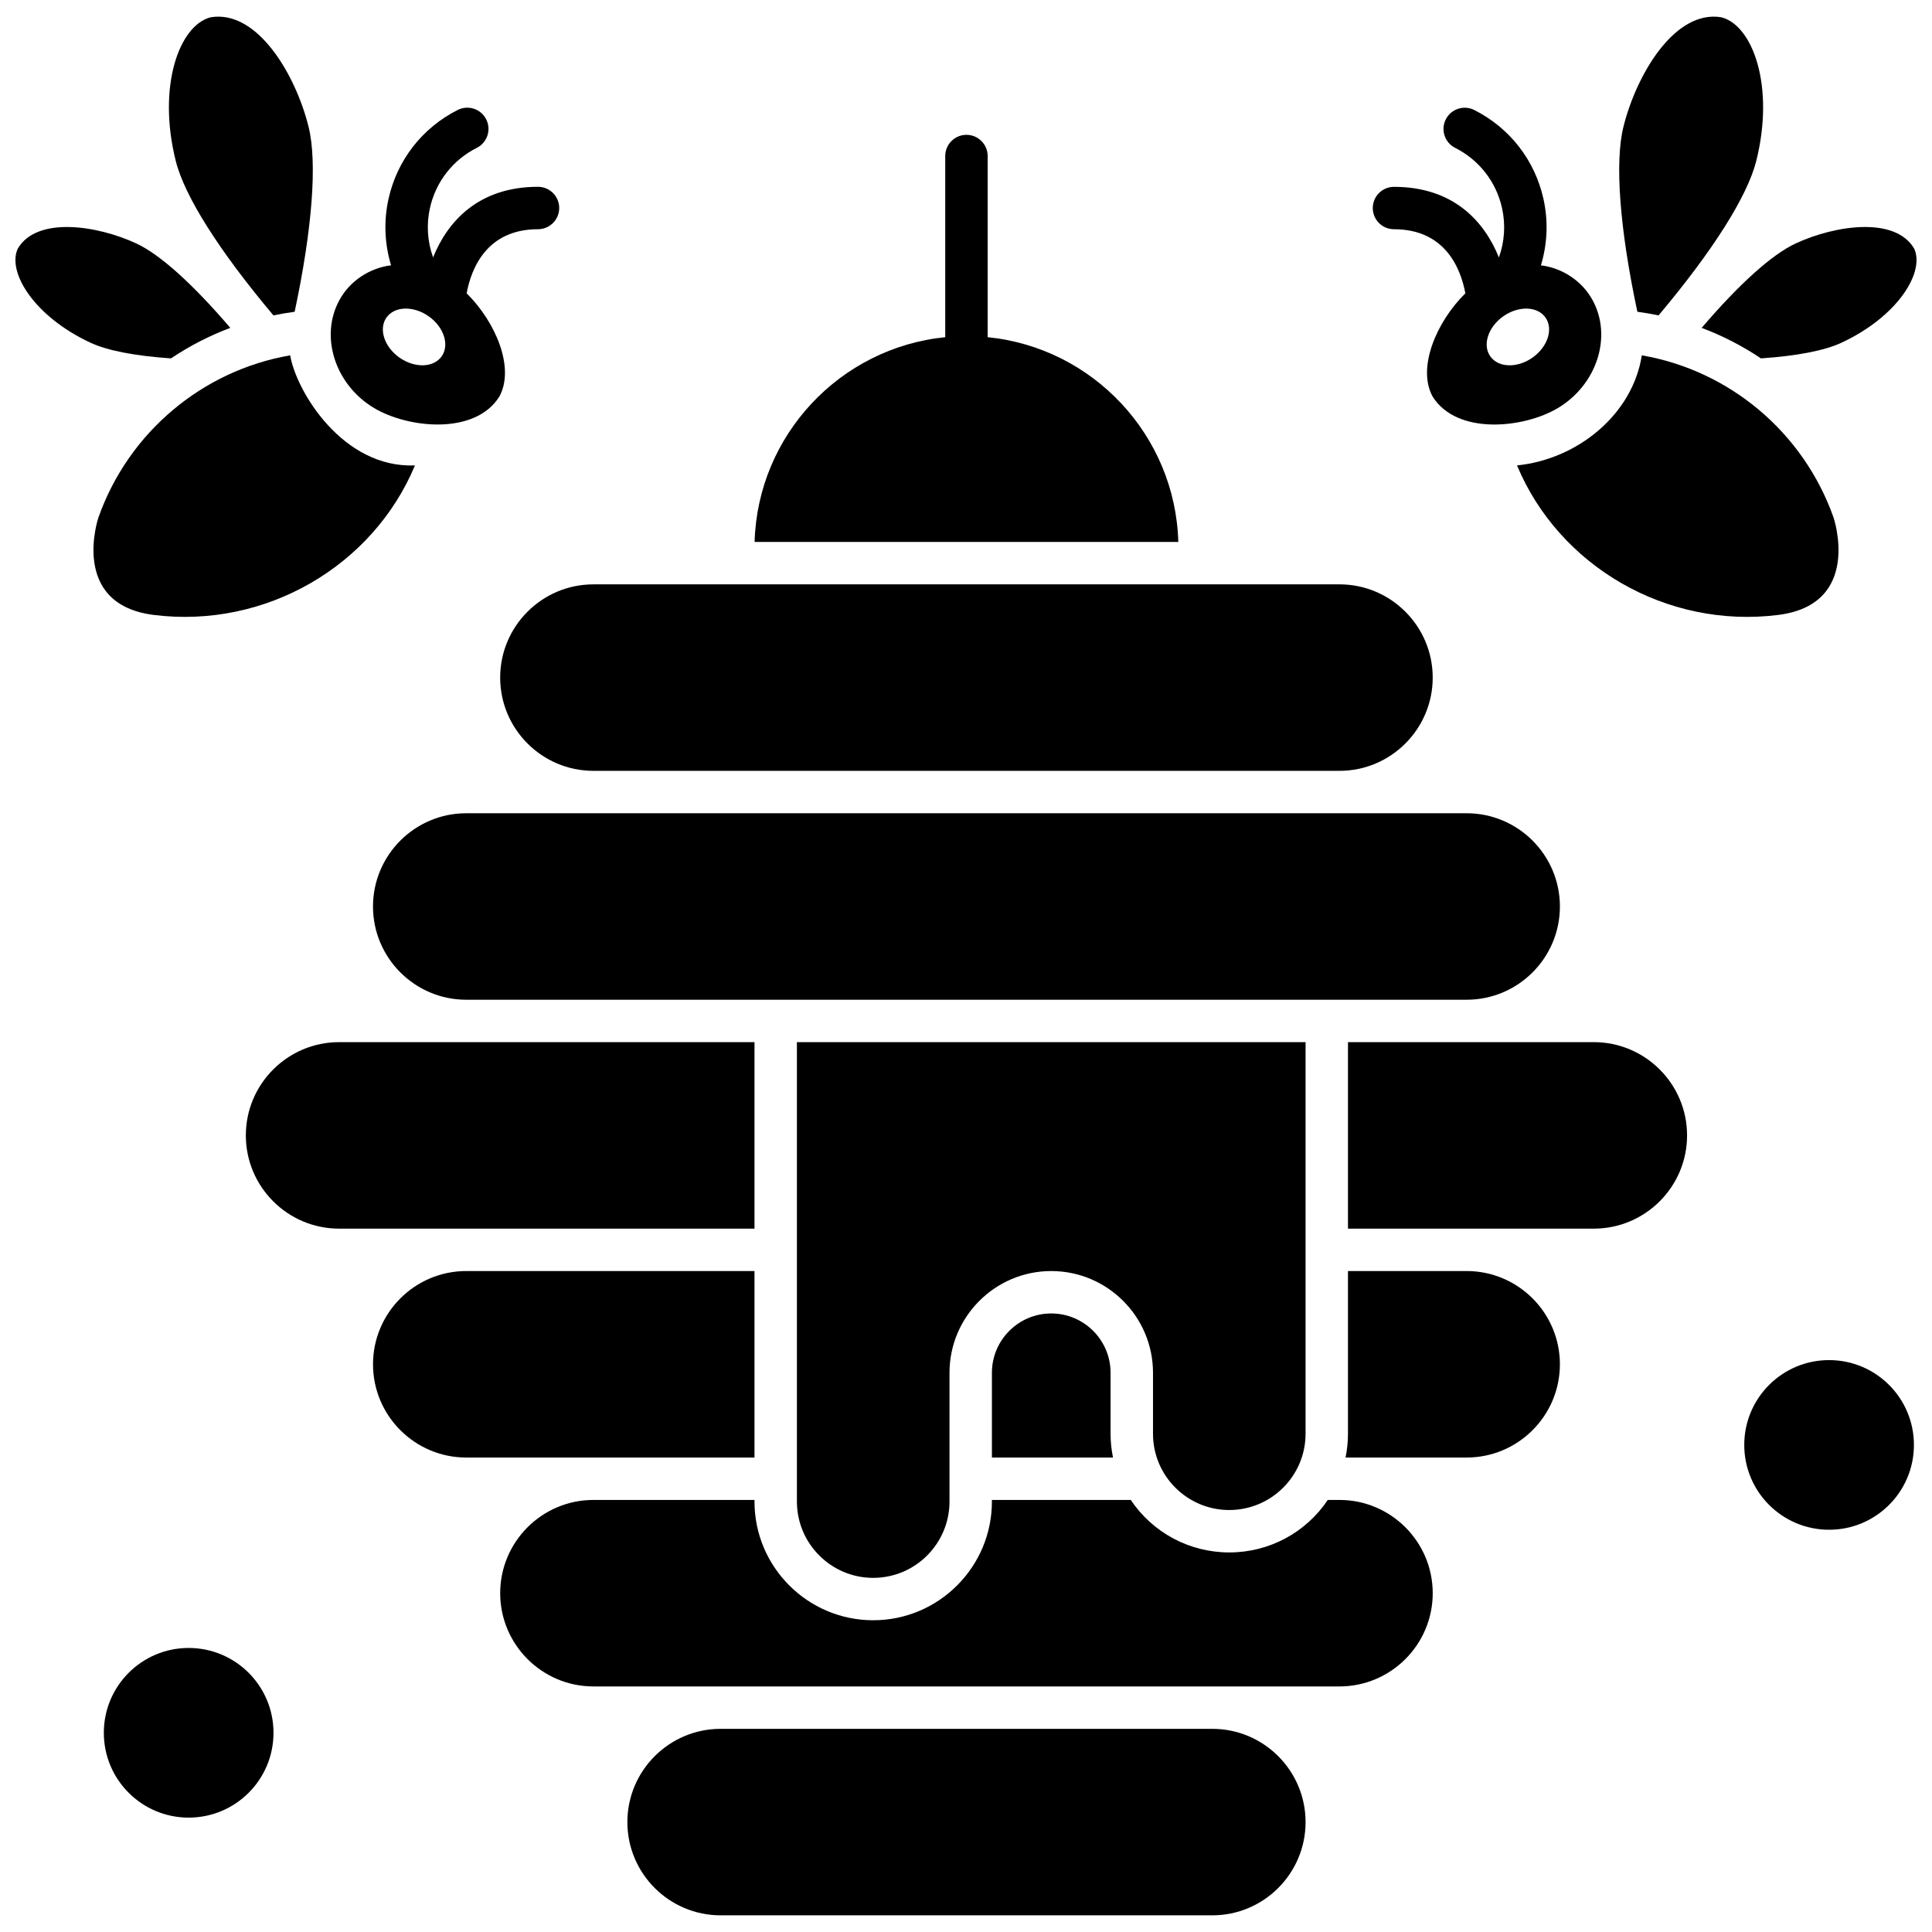
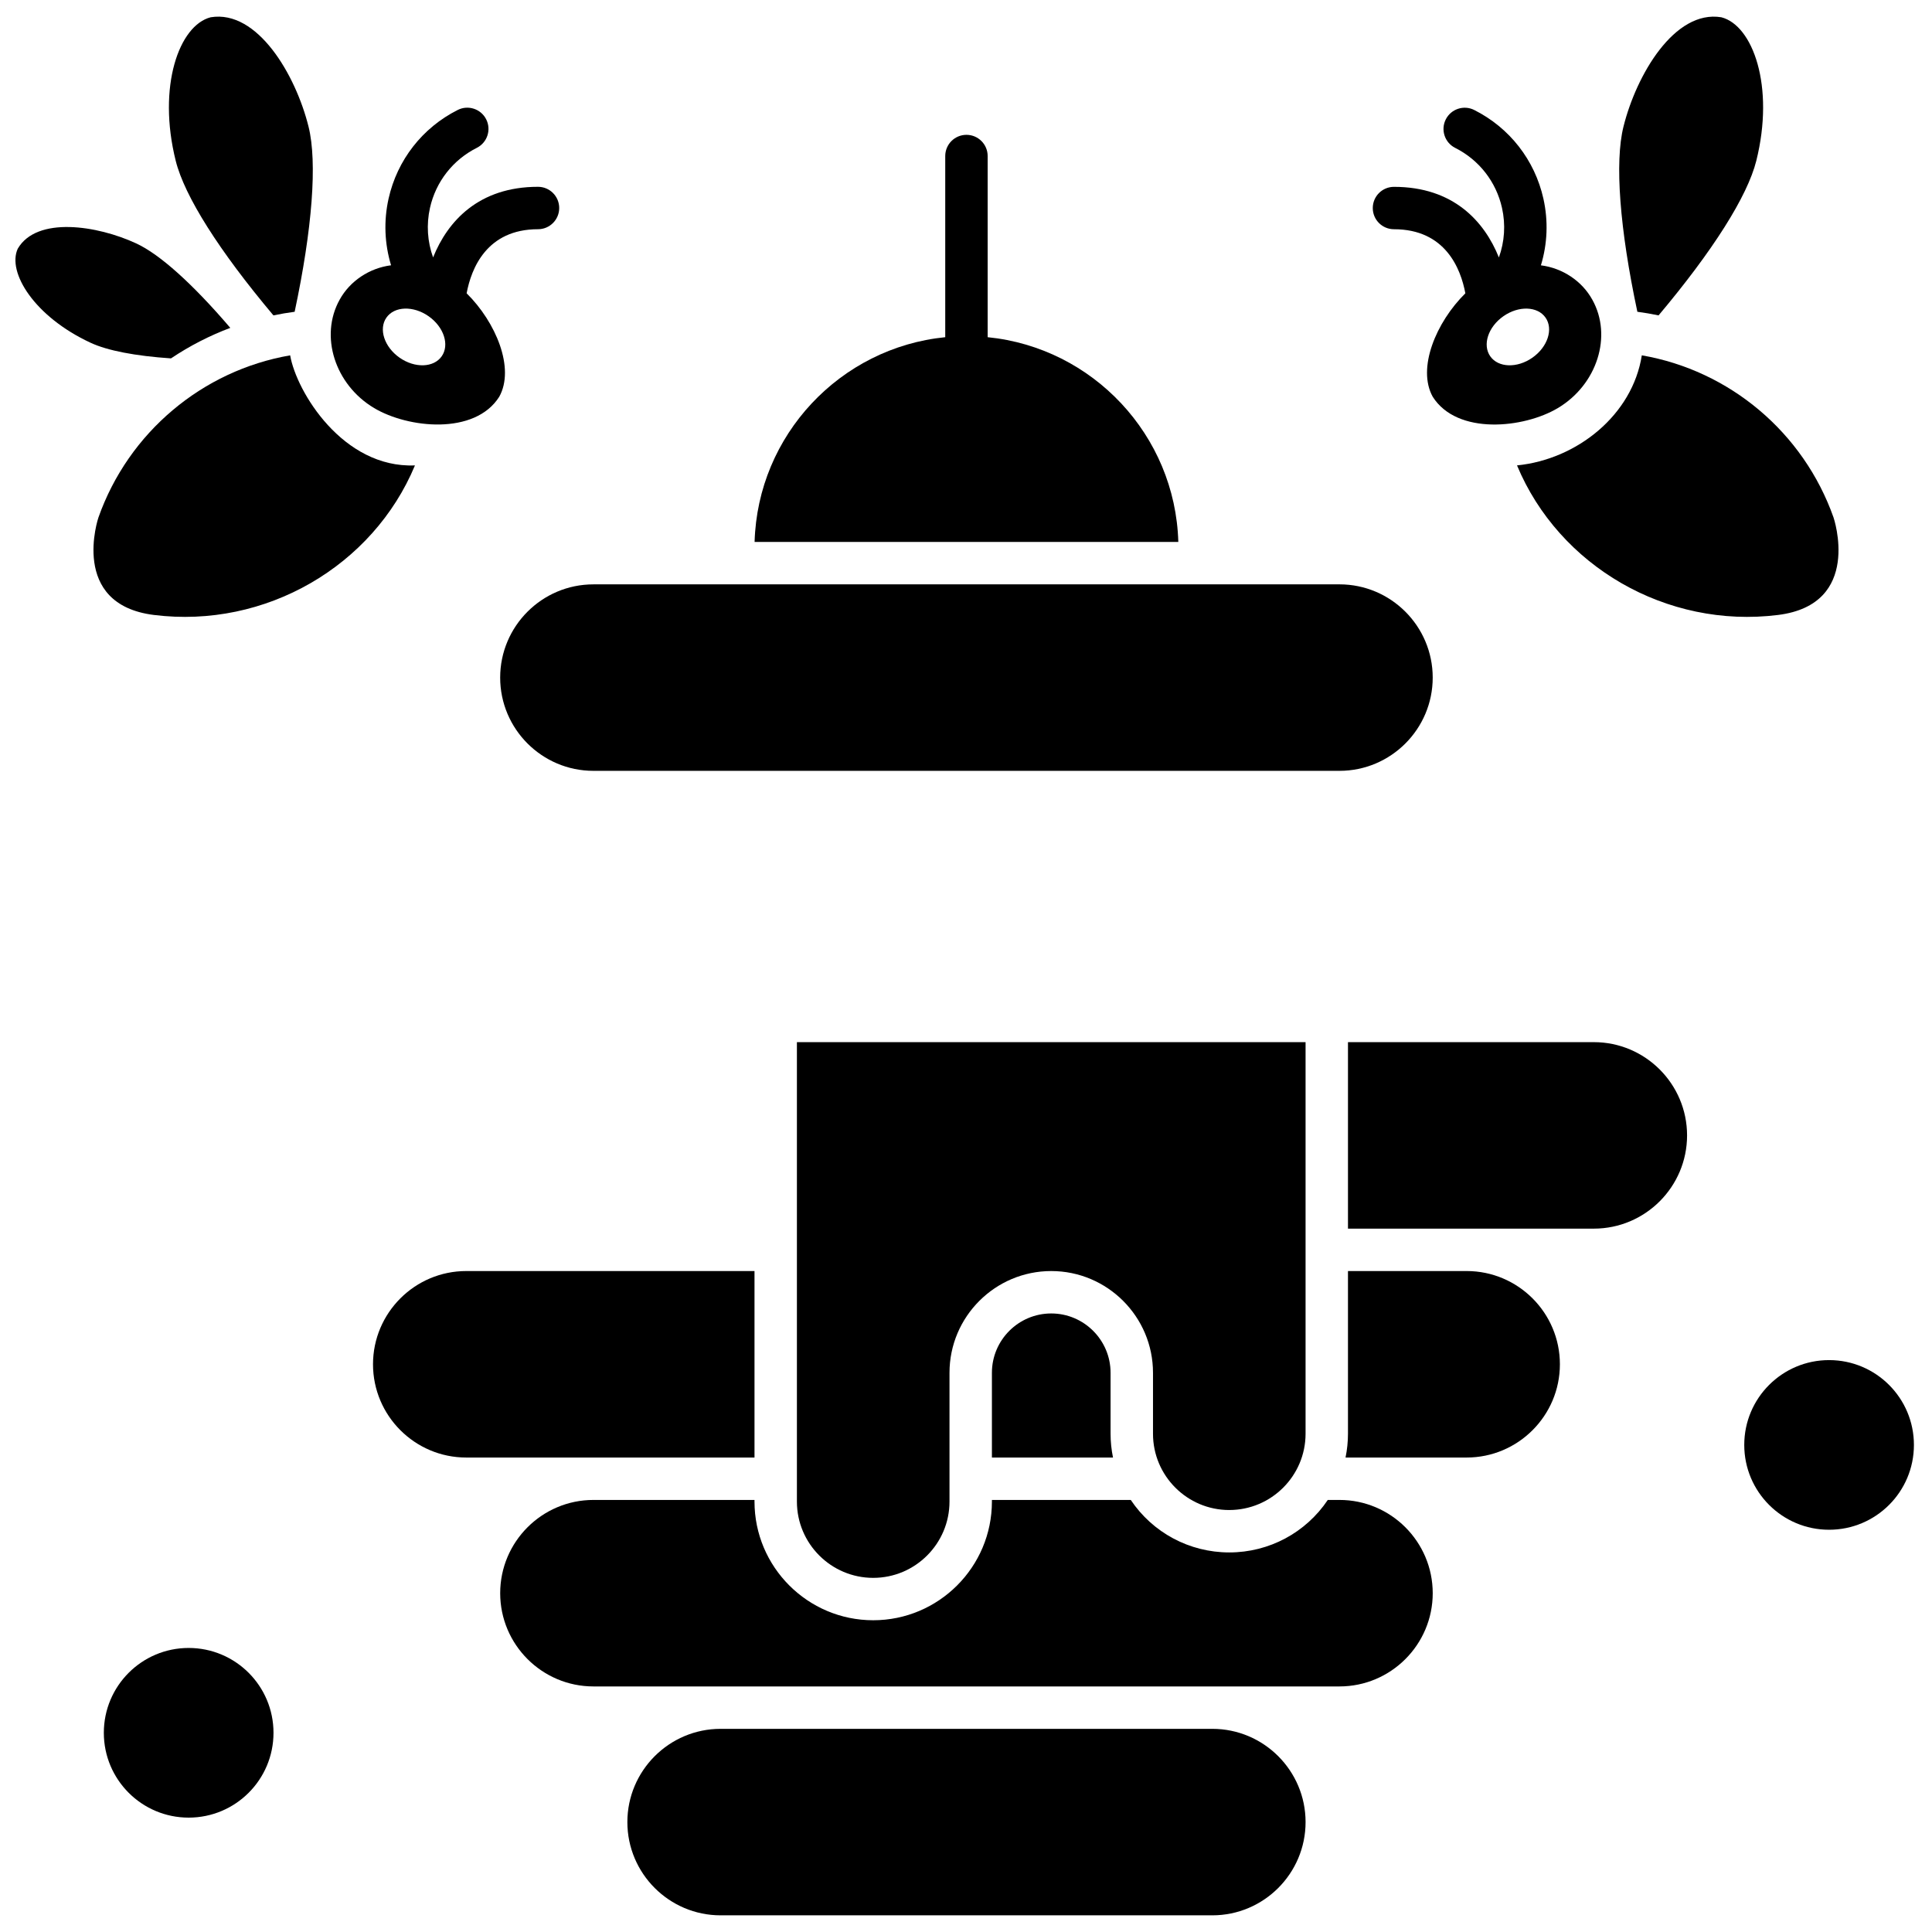
<svg xmlns="http://www.w3.org/2000/svg" width="800px" height="800px" version="1.1" viewBox="144 144 512 512">
  <defs>
    <clipPath id="f">
      <path d="m310 602h180v49.902h-180z" />
    </clipPath>
    <clipPath id="e">
      <path d="m606 504h45.902v46h-45.902z" />
    </clipPath>
    <clipPath id="d">
      <path d="m148.09 204h57.906v35h-57.906z" />
    </clipPath>
    <clipPath id="c">
      <path d="m188 148.09h39v79.906h-39z" />
    </clipPath>
    <clipPath id="b">
-       <path d="m594 204h57.902v35h-57.902z" />
+       <path d="m594 204h57.902h-57.902z" />
    </clipPath>
    <clipPath id="a">
      <path d="m573 148.09h39v79.906h-39z" />
    </clipPath>
  </defs>
-   <path d="m557.39 384.23c0-13.625-11.086-24.711-24.711-24.711h-265.12c-13.625 0-24.711 11.086-24.711 24.711s11.086 24.711 24.711 24.711h265.12c13.625-0.004 24.711-11.086 24.711-24.711z" />
  <path d="m276.55 323.57c0 13.625 11.086 24.711 24.711 24.711h197.71c13.625 0 24.711-11.086 24.711-24.711s-11.086-24.711-24.711-24.711l-197.71 0.004c-13.629 0-24.711 11.082-24.711 24.707z" />
  <path d="m405.74 233.36v-48.008c0-3.106-2.516-5.621-5.621-5.621-3.106 0-5.621 2.516-5.621 5.621v48.008c-27.812 2.777-49.715 25.926-50.523 54.262h112.29c-0.805-28.34-22.707-51.488-50.52-54.262z" />
  <g clip-path="url(#f)">
    <path d="m465.28 602.16h-130.31c-13.625 0-24.711 11.086-24.711 24.711s11.086 24.711 24.711 24.711h130.31c13.625 0 24.711-11.086 24.711-24.711s-11.086-24.711-24.711-24.711z" />
  </g>
  <path d="m469.77 544.17c11.148 0 20.219-9.07 20.219-20.219v-103.77h-134.8v121.75c0 11.148 9.07 20.219 20.219 20.219 11.148 0 20.219-9.07 20.219-20.219v-34.125c0-14.867 12.098-26.965 26.965-26.965s26.965 12.098 26.965 26.965v16.152c-0.008 11.145 9.062 20.215 20.211 20.215z" />
-   <path d="m343.95 420.18h-110.09c-13.625 0-24.711 11.086-24.711 24.711s11.086 24.711 24.711 24.711h110.09z" />
  <path d="m566.38 420.18h-65.152v49.422h65.152c13.625 0 24.711-11.086 24.711-24.711-0.004-13.625-11.086-24.711-24.711-24.711z" />
  <path d="m216.48 603.21c0 12.414-10.066 22.48-22.484 22.48-12.414 0-22.48-10.066-22.48-22.48 0-12.418 10.066-22.484 22.48-22.484 12.418 0 22.484 10.066 22.484 22.484" />
  <g clip-path="url(#e)">
    <path d="m651.21 526.92c0 12.418-10.066 22.48-22.484 22.48-12.414 0-22.48-10.062-22.48-22.48s10.066-22.48 22.48-22.48c12.418 0 22.484 10.062 22.484 22.48" />
  </g>
  <path d="m422.59 492.08c-8.672 0-15.723 7.055-15.723 15.723v22.461h32.09c-0.426-2.074-0.645-4.188-0.645-6.309v-16.152c0-8.668-7.055-15.723-15.723-15.723z" />
  <path d="m498.98 541.5h-3.102c-5.809 8.66-15.523 13.91-26.105 13.91-10.582 0-20.297-5.25-26.109-13.91h-36.797v0.426c0 17.348-14.113 31.457-31.461 31.457s-31.457-14.109-31.457-31.457v-0.426h-42.684c-13.625 0-24.711 11.086-24.711 24.711s11.086 24.711 24.711 24.711h197.71c13.625 0 24.711-11.086 24.711-24.711-0.004-13.625-11.086-24.711-24.711-24.711z" />
  <path d="m532.68 480.84h-31.453v43.113c0 2.121-0.219 4.234-0.645 6.309h32.094c13.625 0 24.711-11.086 24.711-24.711 0.004-13.625-11.082-24.711-24.707-24.711z" />
  <path d="m343.95 480.84h-76.387c-13.625 0-24.711 11.086-24.711 24.711s11.086 24.711 24.711 24.711h76.387z" />
  <path d="m184.78 306.97c29.57 3.695 58.062-12.941 69.188-39.633-19.09 0.797-31.414-19.547-33.074-29.168-23.238 4.016-42.832 20.395-50.812 42.98 0-0.004-7.82 23.008 14.699 25.82z" />
  <g clip-path="url(#d)">
    <path d="m205.03 230.89c-9.93-11.621-18.641-19.469-24.918-22.375-10.301-4.789-26.355-7.269-31.406 1.391-2.867 6.231 4.371 18.008 19.336 24.945 4.457 2.066 11.785 3.484 21.273 4.125 4.934-3.305 10.195-6.012 15.715-8.086z" />
  </g>
  <path d="m243.13 252.13c9.008 5.383 26.695 7.242 33.172-2.981 4.215-7.559-0.883-19.77-8.641-27.422 1.23-6.578 5.324-16.98 18.914-16.98 3.106 0 5.621-2.516 5.621-5.621s-2.516-5.621-5.621-5.621c-15.742 0-23.961 9.148-27.801 18.715-1.504-4.16-1.82-8.703-0.824-13.141 1.551-6.918 6.074-12.711 12.406-15.898 2.773-1.395 3.891-4.773 2.496-7.547-1.395-2.773-4.777-3.891-7.547-2.496-9.355 4.703-16.035 13.262-18.324 23.48-1.332 5.949-1.066 12.02 0.656 17.684-5.734 0.73-10.895 4.152-13.629 9.121-5.363 9.621-1.273 22.496 9.121 28.707zm3.281-23.965c2.125-3.035 7.125-3.195 11.168-0.363s5.602 7.586 3.477 10.621-7.125 3.195-11.168 0.363c-4.043-2.836-5.602-7.59-3.477-10.621z" />
  <g clip-path="url(#c)">
    <path d="m216.46 227.58c1.871-0.391 3.75-0.711 5.625-0.957 4.684-21.98 6.031-39.645 3.684-49.051-3.402-13.707-13.52-31.039-25.938-28.996-8.34 2.129-14.195 18.277-9.262 38.043 2.34 9.375 11.5 23.852 25.891 40.961z" />
  </g>
  <path d="m615.21 306.97c22.52-2.816 14.699-25.824 14.699-25.824-7.981-22.582-27.57-38.965-50.812-42.98-2.453 15.75-17.109 27.574-33.074 29.168 11.125 26.695 39.617 43.332 69.188 39.637z" />
  <g clip-path="url(#b)">
    <path d="m594.96 230.89c5.523 2.074 10.781 4.781 15.715 8.086 9.488-0.641 16.816-2.059 21.273-4.125 14.965-6.938 22.199-18.715 19.336-24.945-5.051-8.664-21.105-6.18-31.406-1.391-6.277 2.906-14.988 10.754-24.918 22.375z" />
  </g>
  <path d="m513.42 204.75c13.59 0 17.684 10.402 18.914 16.98-7.758 7.652-12.855 19.863-8.641 27.422 6.477 10.223 24.16 8.367 33.172 2.981 10.395-6.211 14.484-19.086 9.121-28.699-2.731-4.969-7.894-8.391-13.629-9.121 1.723-5.664 1.988-11.734 0.656-17.684-2.289-10.219-8.969-18.777-18.324-23.48-2.769-1.395-6.152-0.277-7.547 2.496s-0.277 6.152 2.496 7.547c6.336 3.184 10.855 8.98 12.406 15.898 0.996 4.441 0.68 8.98-0.824 13.141-3.84-9.566-12.059-18.715-27.801-18.715-3.106 0-5.621 2.516-5.621 5.621 0 3.102 2.516 5.613 5.621 5.613zm40.16 23.418c2.125 3.035 0.566 7.789-3.477 10.621-4.043 2.832-9.043 2.668-11.168-0.363s-0.566-7.789 3.477-10.621c4.043-2.836 9.043-2.672 11.168 0.363z" />
  <g clip-path="url(#a)">
    <path d="m583.54 227.58c14.391-17.109 23.551-31.586 25.895-40.961 4.934-19.766-0.922-35.914-9.262-38.043-12.418-2.043-22.531 15.289-25.938 28.996-2.348 9.406-1 27.07 3.684 49.051 1.871 0.25 3.75 0.566 5.621 0.957z" />
  </g>
</svg>